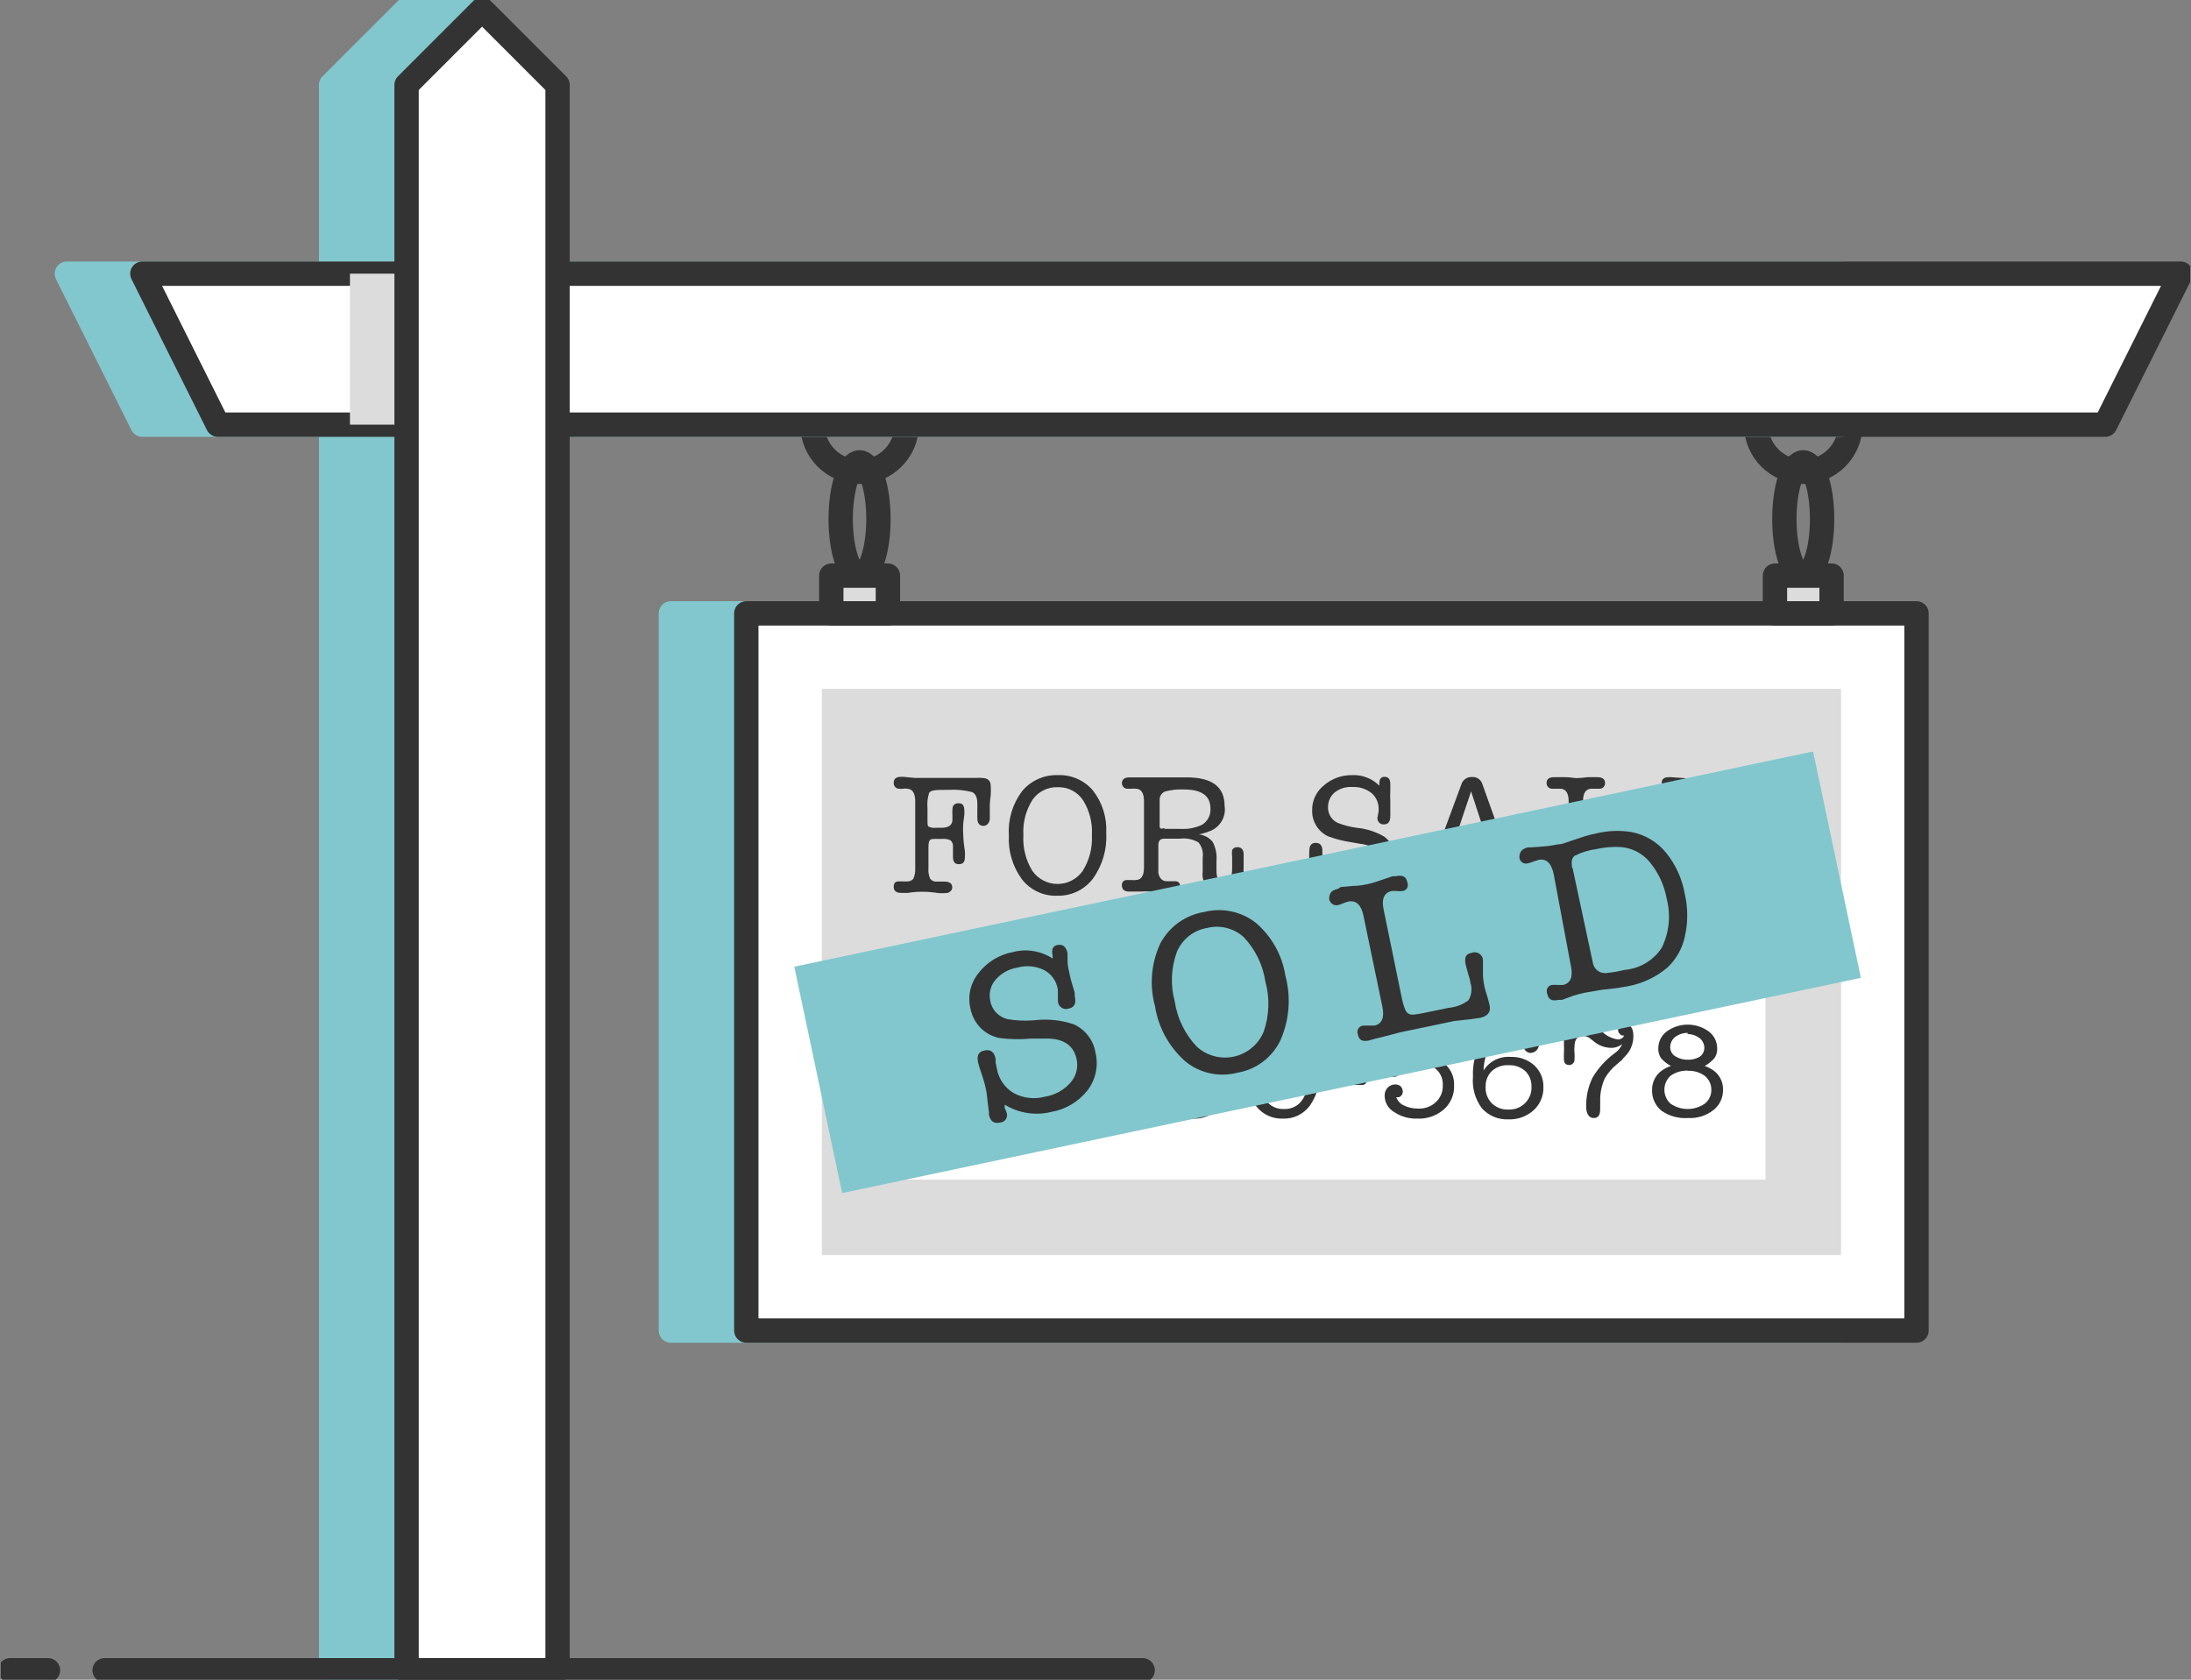
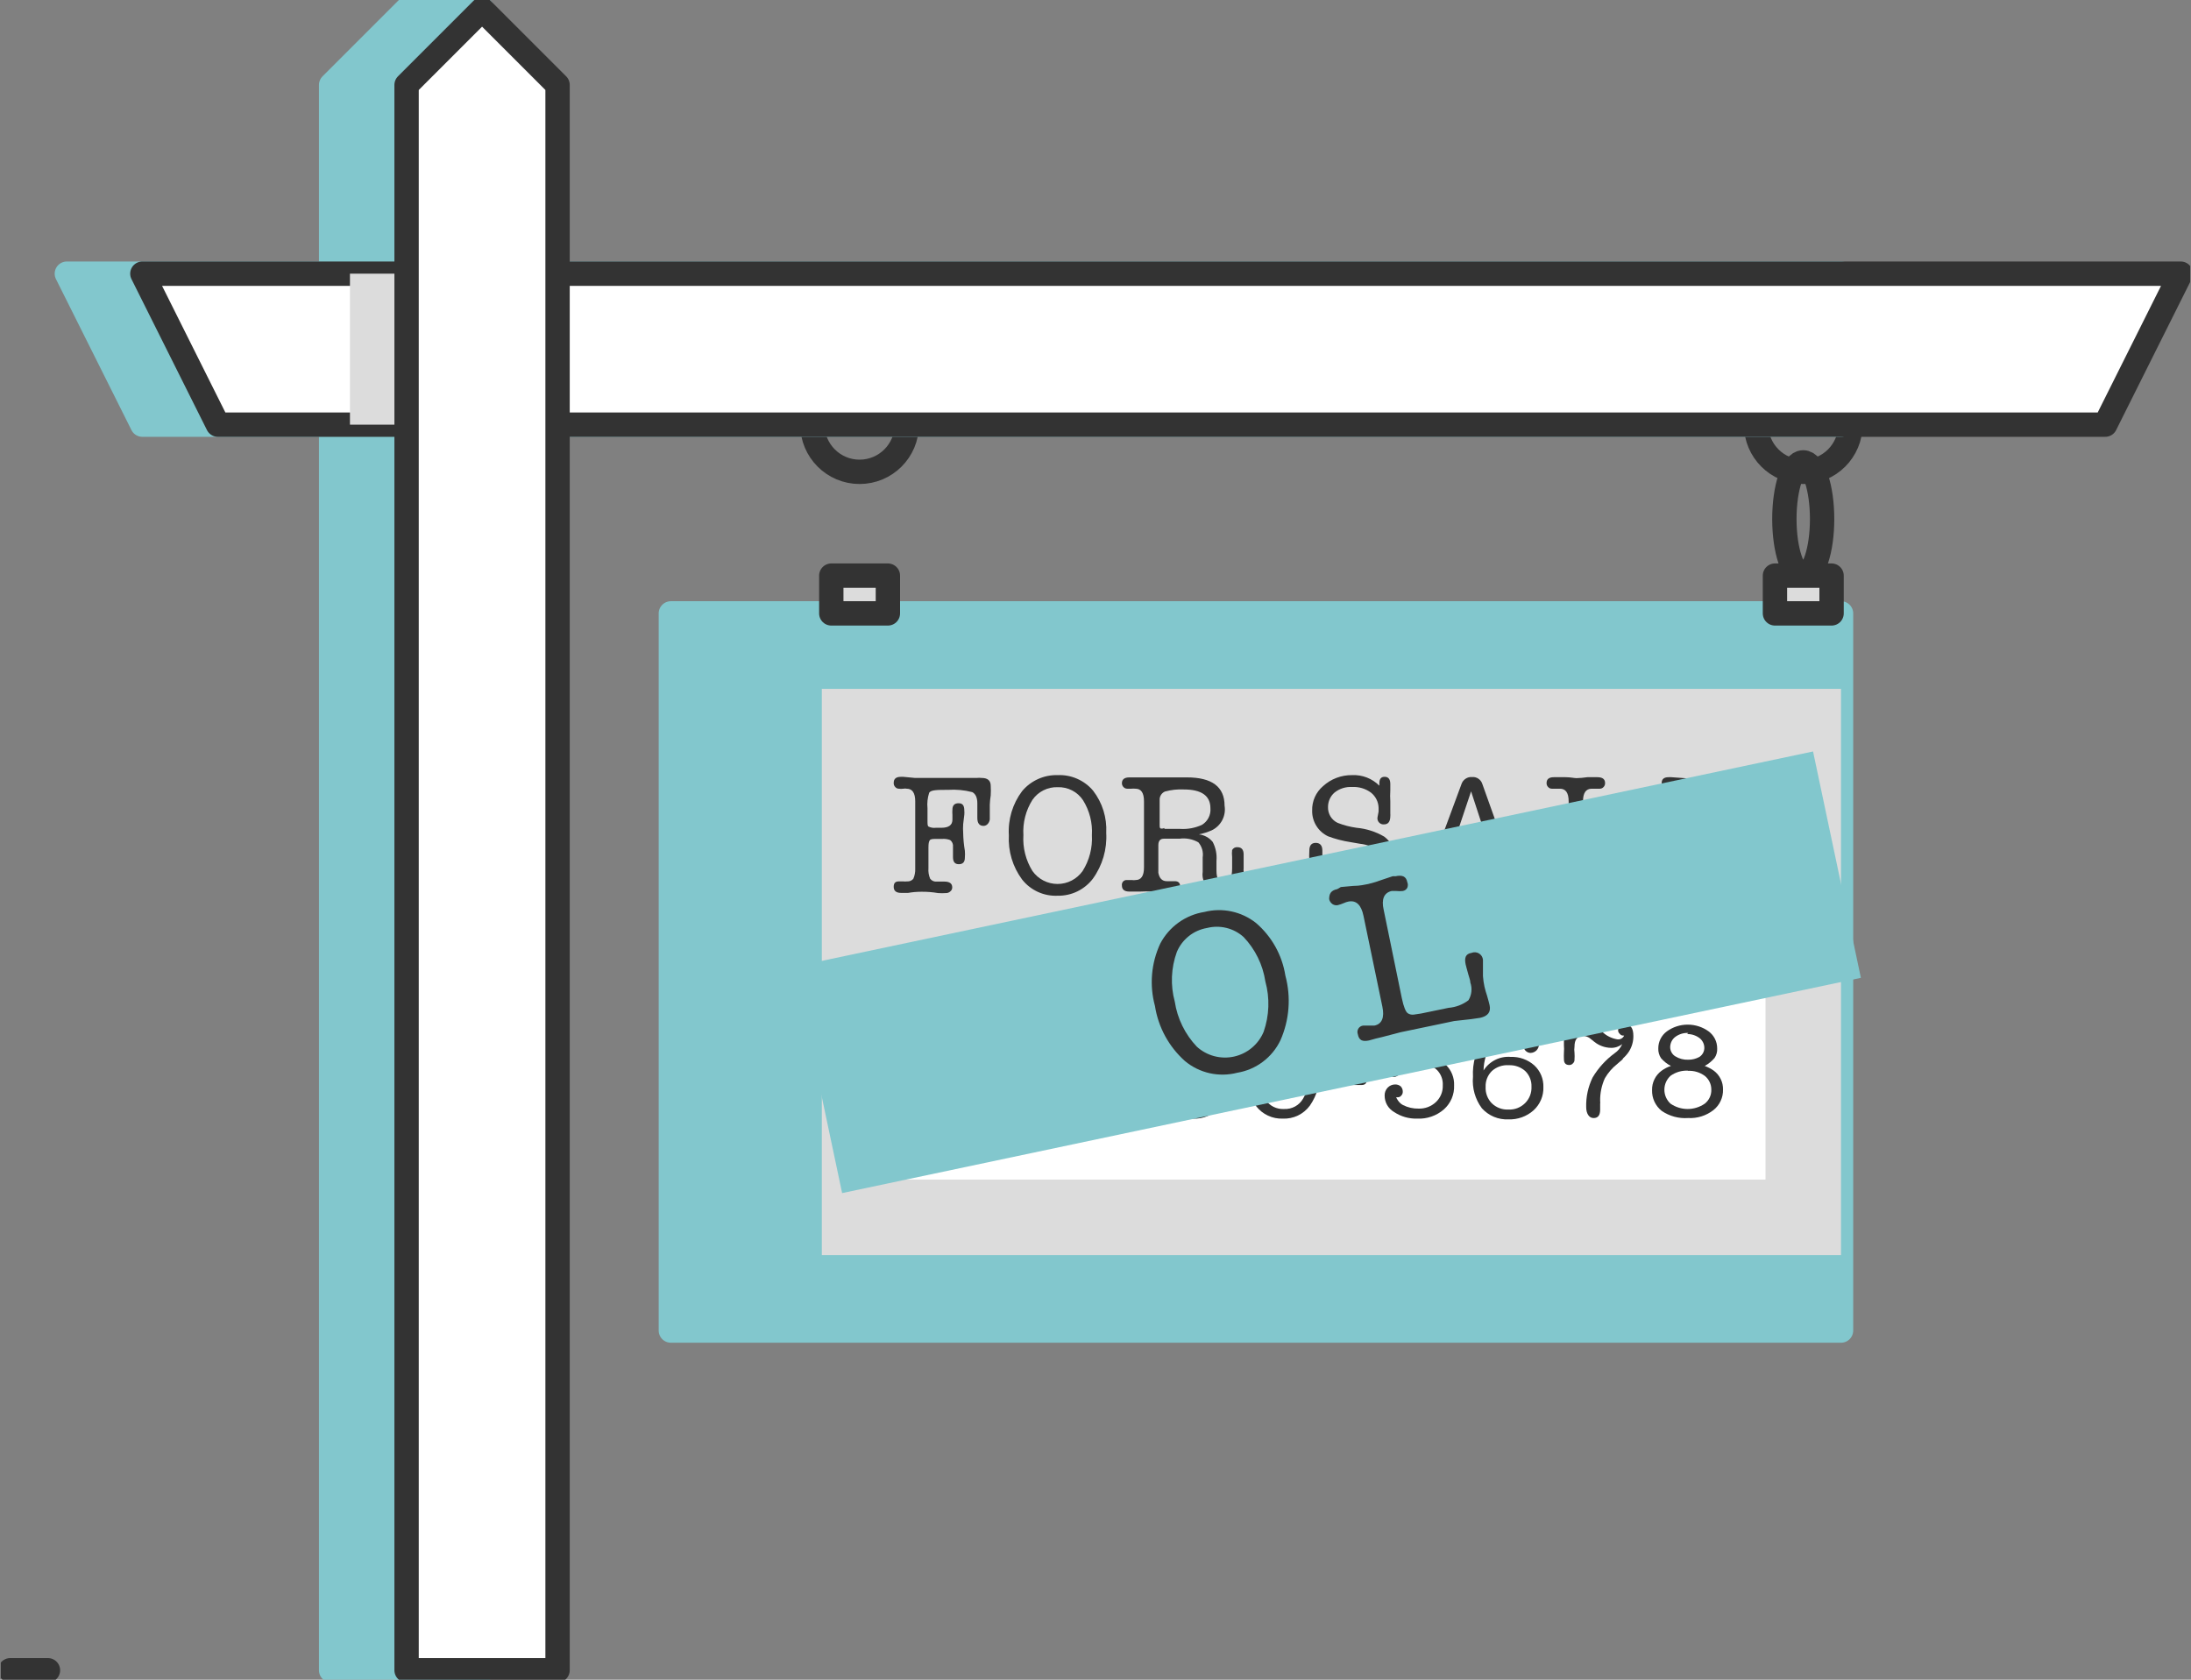
<svg xmlns="http://www.w3.org/2000/svg" width="90" height="69" viewBox="0 0 90 69" fill="none">
  <rect x="0" y="0" width="90" height="69" fill="#808080" stroke="none" />
  <g clip-path="url(#clip0_379_1328)">
    <path d="M0.42 68.612H1.97" stroke="#333333" stroke-linecap="round" stroke-linejoin="round" />
    <path d="M35.309 19.382C36.38 19.382 37.248 18.514 37.248 17.444C37.248 16.373 36.38 15.506 35.309 15.506C34.239 15.506 33.371 16.373 33.371 17.444C33.371 18.514 34.239 19.382 35.309 19.382Z" stroke="#333333" stroke-linecap="round" stroke-linejoin="round" />
    <path d="M74.073 19.382C75.143 19.382 76.011 18.514 76.011 17.444C76.011 16.373 75.143 15.506 74.073 15.506C73.002 15.506 72.135 16.373 72.135 17.444C72.135 18.514 73.002 19.382 74.073 19.382Z" stroke="#333333" stroke-linecap="round" stroke-linejoin="round" />
    <path d="M75.624 25.197H27.557V54.657H75.624V25.197Z" fill="#82C7CD" stroke="#82C7CD" stroke-linecap="round" stroke-linejoin="round" />
    <path d="M19.804 0.388H16.703L13.602 3.489V68.612H19.804V0.388Z" fill="#82C7CD" stroke="#82C7CD" stroke-linecap="round" stroke-linejoin="round" />
    <path d="M75.623 11.242H2.746L5.847 17.444H75.623V11.242Z" fill="#82C7CD" stroke="#82C7CD" stroke-linecap="round" stroke-linejoin="round" />
    <path d="M89.578 11.242H5.848L8.949 17.444H86.477L89.578 11.242Z" fill="white" stroke="#333333" stroke-linecap="round" stroke-linejoin="round" />
-     <path d="M78.724 25.197H30.656V54.657H78.724V25.197Z" fill="white" stroke="#333333" stroke-linecap="round" stroke-linejoin="round" />
    <g style="mix-blend-mode:multiply">
      <path d="M75.623 28.298H33.758V51.556H75.623V28.298Z" fill="#DCDCDC" />
    </g>
    <path d="M72.522 39.927H36.859V48.455H72.522V39.927Z" fill="white" />
    <g style="mix-blend-mode:multiply">
      <path d="M16.701 11.242H14.375V17.444H16.701V11.242Z" fill="#DCDCDC" />
    </g>
-     <path d="M4.297 68.612H46.937" stroke="#333333" stroke-linecap="round" stroke-linejoin="round" />
    <path d="M22.903 3.489L19.802 0.388L16.701 3.489V68.612H22.903V3.489Z" fill="white" stroke="#333333" stroke-linecap="round" stroke-linejoin="round" />
    <path d="M37.595 34.616V32.919C37.595 32.577 37.479 32.399 37.246 32.399C37.2 32.389 37.153 32.389 37.107 32.399C37.045 32.408 36.983 32.408 36.921 32.399C36.893 32.399 36.865 32.392 36.839 32.38C36.814 32.368 36.791 32.351 36.773 32.329C36.752 32.307 36.735 32.28 36.724 32.251C36.714 32.221 36.709 32.19 36.711 32.159C36.711 31.996 36.804 31.911 37.006 31.911H37.107L37.587 31.957C37.774 31.957 37.975 31.957 38.192 31.957H38.968H39.743H40.115C40.184 31.949 40.255 31.949 40.324 31.957C40.572 31.957 40.696 32.066 40.696 32.283C40.704 32.412 40.704 32.541 40.696 32.67C40.676 32.799 40.663 32.928 40.658 33.058C40.658 33.136 40.658 33.229 40.658 33.337C40.658 33.446 40.658 33.554 40.658 33.647C40.658 33.74 40.572 33.926 40.402 33.926C40.231 33.926 40.146 33.818 40.146 33.601C40.146 33.539 40.146 33.438 40.146 33.306C40.146 33.174 40.146 33.074 40.146 33.004C40.146 32.766 40.076 32.611 39.937 32.539C39.613 32.455 39.278 32.424 38.944 32.446C38.502 32.446 38.246 32.446 38.169 32.562C38.101 32.769 38.077 32.988 38.099 33.205V33.717C38.099 33.849 38.099 33.934 38.146 33.957C38.238 34 38.34 34.016 38.44 34.004H38.665C38.968 34.004 39.123 33.895 39.123 33.67C39.123 33.624 39.123 33.554 39.123 33.461C39.117 33.394 39.117 33.327 39.123 33.26C39.123 33.081 39.208 32.996 39.378 32.996C39.549 32.996 39.611 33.097 39.611 33.298C39.617 33.355 39.617 33.412 39.611 33.469L39.565 33.849C39.556 33.973 39.556 34.097 39.565 34.221C39.569 34.465 39.593 34.709 39.634 34.95C39.642 35.043 39.642 35.136 39.634 35.229C39.634 35.407 39.557 35.5 39.386 35.5C39.216 35.5 39.146 35.399 39.146 35.206C39.146 35.159 39.146 35.089 39.146 34.996C39.146 34.903 39.146 34.834 39.146 34.787C39.153 34.734 39.145 34.681 39.125 34.632C39.105 34.583 39.072 34.54 39.029 34.508C38.926 34.469 38.815 34.453 38.704 34.461H38.495C38.332 34.461 38.231 34.461 38.192 34.516C38.154 34.57 38.138 34.655 38.138 34.818V35.663C38.126 35.811 38.15 35.96 38.208 36.097C38.24 36.139 38.283 36.172 38.332 36.193C38.381 36.213 38.434 36.22 38.487 36.214H38.789C39.006 36.214 39.115 36.291 39.115 36.454C39.115 36.485 39.109 36.516 39.095 36.544C39.082 36.573 39.062 36.597 39.037 36.617C39.014 36.639 38.986 36.657 38.955 36.669C38.925 36.681 38.892 36.687 38.859 36.686C38.751 36.694 38.642 36.694 38.533 36.686C38.303 36.647 38.069 36.628 37.836 36.632C37.656 36.633 37.477 36.648 37.301 36.679H37.06H37.014C36.812 36.679 36.711 36.593 36.711 36.431C36.711 36.268 36.781 36.206 36.928 36.206H37.107C37.156 36.213 37.205 36.213 37.254 36.206C37.304 36.211 37.354 36.204 37.4 36.185C37.446 36.166 37.487 36.136 37.518 36.097C37.574 35.968 37.6 35.827 37.595 35.686V34.616Z" fill="#333333" />
    <path d="M43.449 36.795C43.169 36.808 42.89 36.755 42.636 36.639C42.381 36.523 42.157 36.348 41.984 36.128C41.597 35.605 41.406 34.963 41.441 34.314C41.4 33.664 41.593 33.021 41.984 32.5C42.162 32.286 42.387 32.116 42.64 32.002C42.894 31.887 43.171 31.832 43.449 31.841C43.723 31.829 43.996 31.88 44.248 31.991C44.499 32.101 44.721 32.267 44.899 32.477C45.282 32.971 45.475 33.588 45.441 34.213C45.48 34.886 45.285 35.551 44.891 36.097C44.722 36.318 44.504 36.496 44.253 36.618C44.003 36.739 43.727 36.8 43.449 36.795ZM43.449 32.337C43.246 32.329 43.045 32.373 42.863 32.464C42.681 32.554 42.526 32.69 42.41 32.856C42.137 33.289 42.007 33.796 42.038 34.306C42.006 34.824 42.136 35.339 42.41 35.779C42.527 35.944 42.681 36.078 42.861 36.171C43.04 36.264 43.239 36.312 43.441 36.312C43.643 36.312 43.842 36.264 44.022 36.171C44.201 36.078 44.355 35.944 44.472 35.779C44.748 35.339 44.881 34.825 44.852 34.306C44.883 33.802 44.755 33.3 44.488 32.872C44.375 32.701 44.22 32.562 44.038 32.469C43.856 32.375 43.653 32.33 43.449 32.337Z" fill="#333333" />
    <path d="M49.767 34.112C49.6 34.184 49.426 34.238 49.248 34.275C49.47 34.3 49.673 34.412 49.814 34.585C49.939 34.823 49.993 35.093 49.969 35.361V35.764C49.969 36.097 50.07 36.268 50.287 36.268C50.504 36.268 50.612 36.066 50.612 35.671V35.198C50.601 35.105 50.601 35.011 50.612 34.919C50.633 34.88 50.664 34.848 50.703 34.827C50.742 34.806 50.786 34.797 50.83 34.802C51 34.802 51.085 34.903 51.085 35.097C51.082 35.149 51.082 35.2 51.085 35.252V35.663C51.08 35.707 51.08 35.751 51.085 35.795C51.098 35.91 51.084 36.028 51.045 36.137C51.006 36.247 50.943 36.346 50.86 36.428C50.778 36.51 50.678 36.572 50.568 36.61C50.458 36.648 50.34 36.661 50.225 36.648C50.112 36.663 49.998 36.653 49.891 36.616C49.783 36.58 49.686 36.519 49.606 36.439C49.526 36.358 49.466 36.26 49.431 36.152C49.396 36.045 49.386 35.93 49.403 35.818V35.221C49.42 35.111 49.412 34.998 49.382 34.892C49.351 34.785 49.297 34.685 49.225 34.601C48.99 34.468 48.717 34.416 48.45 34.453H47.806C47.659 34.453 47.581 34.539 47.581 34.725V35.26C47.581 35.601 47.581 35.803 47.581 35.849C47.623 36.082 47.739 36.198 47.93 36.198H48.077H48.256C48.411 36.198 48.48 36.275 48.48 36.431C48.48 36.586 48.38 36.671 48.178 36.671H48.077L47.697 36.624H47.318C47.155 36.614 46.992 36.614 46.829 36.624H46.496H46.387C46.186 36.624 46.085 36.539 46.085 36.376C46.08 36.346 46.082 36.316 46.091 36.286C46.1 36.257 46.115 36.231 46.136 36.209C46.158 36.187 46.184 36.17 46.212 36.16C46.241 36.15 46.272 36.147 46.302 36.151H46.496C46.544 36.159 46.594 36.159 46.643 36.151C46.876 36.151 46.992 35.981 46.992 35.632V32.918C46.992 32.57 46.876 32.399 46.643 32.399C46.586 32.393 46.529 32.393 46.472 32.399H46.302C46.246 32.399 46.194 32.376 46.155 32.337C46.133 32.316 46.115 32.291 46.103 32.263C46.091 32.235 46.085 32.205 46.085 32.174C46.085 32.011 46.193 31.934 46.395 31.934H46.55H46.907H47.255H47.736H48.263C48.442 31.934 48.605 31.934 48.752 31.934C49.785 31.934 50.302 32.322 50.302 33.097C50.336 33.301 50.301 33.511 50.205 33.694C50.108 33.877 49.955 34.024 49.767 34.112ZM47.829 34.05H48.488C48.789 34.068 49.09 34.012 49.364 33.888C49.482 33.819 49.578 33.719 49.641 33.598C49.704 33.477 49.732 33.341 49.721 33.205C49.721 32.688 49.356 32.43 48.628 32.43C48.366 32.417 48.105 32.446 47.852 32.515C47.785 32.544 47.727 32.593 47.689 32.655C47.65 32.718 47.631 32.791 47.635 32.864V33.888C47.635 33.965 47.635 34.019 47.682 34.035C47.732 34.043 47.784 34.035 47.829 34.012V34.05Z" fill="#333333" />
    <path d="M55.544 31.841C55.75 31.831 55.955 31.865 56.148 31.94C56.34 32.015 56.514 32.129 56.66 32.275V32.182C56.66 31.996 56.73 31.91 56.877 31.91C57.024 31.91 57.11 32.003 57.11 32.205V32.252C57.11 32.252 57.11 32.329 57.11 32.461C57.1 32.616 57.1 32.771 57.11 32.926C57.11 32.926 57.11 33.027 57.11 33.151V33.43C57.114 33.461 57.114 33.492 57.11 33.523C57.11 33.748 57.024 33.864 56.854 33.864C56.816 33.868 56.779 33.863 56.744 33.851C56.708 33.838 56.677 33.817 56.651 33.79C56.624 33.764 56.605 33.731 56.593 33.696C56.581 33.66 56.578 33.622 56.582 33.585L56.629 33.337C56.629 33.267 56.629 33.221 56.629 33.182C56.625 33.062 56.595 32.945 56.542 32.838C56.488 32.731 56.412 32.636 56.319 32.562C56.096 32.396 55.821 32.313 55.544 32.329C55.284 32.312 55.027 32.393 54.822 32.554C54.736 32.628 54.667 32.719 54.621 32.822C54.574 32.925 54.55 33.038 54.551 33.151C54.546 33.286 54.581 33.42 54.651 33.536C54.721 33.652 54.824 33.744 54.947 33.802C55.196 33.9 55.456 33.967 55.722 34.004C56.124 34.04 56.513 34.164 56.861 34.368C57.011 34.48 57.131 34.627 57.211 34.795C57.291 34.965 57.328 35.151 57.319 35.337C57.325 35.538 57.287 35.737 57.206 35.921C57.126 36.105 57.005 36.268 56.854 36.399C56.514 36.684 56.08 36.831 55.636 36.81C55.395 36.819 55.154 36.779 54.928 36.694C54.702 36.609 54.495 36.48 54.319 36.314V36.438C54.325 36.487 54.325 36.536 54.319 36.585C54.319 36.756 54.233 36.834 54.063 36.834C54.024 36.839 53.985 36.835 53.948 36.822C53.911 36.81 53.878 36.789 53.85 36.761C53.823 36.733 53.803 36.699 53.791 36.662C53.78 36.624 53.777 36.585 53.784 36.547C53.776 36.527 53.776 36.505 53.784 36.485V36.128C53.784 35.942 53.784 35.826 53.784 35.779C53.795 35.64 53.795 35.5 53.784 35.36C53.775 35.221 53.775 35.081 53.784 34.942C53.784 34.732 53.869 34.624 54.047 34.624C54.225 34.624 54.319 34.732 54.319 34.942V35.229C54.31 35.383 54.336 35.537 54.394 35.68C54.451 35.824 54.539 35.953 54.652 36.058C54.902 36.277 55.228 36.388 55.559 36.368C55.858 36.383 56.153 36.295 56.396 36.12C56.499 36.039 56.581 35.935 56.636 35.817C56.691 35.698 56.718 35.569 56.714 35.438C56.714 34.996 56.427 34.725 55.877 34.663L55.474 34.593C55.159 34.545 54.849 34.465 54.551 34.353C54.352 34.258 54.185 34.109 54.07 33.922C53.954 33.735 53.895 33.518 53.9 33.298C53.894 33.109 53.931 32.921 54.007 32.748C54.084 32.575 54.198 32.421 54.342 32.298C54.669 31.997 55.099 31.834 55.544 31.841Z" fill="#333333" />
    <path d="M61.559 35.857L61.28 35.175C61.27 35.119 61.24 35.069 61.195 35.035C61.134 35.018 61.07 35.018 61.009 35.035H59.769C59.701 35.029 59.632 35.045 59.575 35.082C59.518 35.165 59.474 35.257 59.443 35.353L59.241 35.888C59.231 35.937 59.231 35.987 59.241 36.035C59.241 36.182 59.334 36.26 59.513 36.26H59.714H59.9C60.094 36.26 60.187 36.338 60.187 36.508C60.187 36.679 60.086 36.733 59.877 36.733H59.73L59.381 36.687H59.063H58.714H58.427H58.141C57.954 36.687 57.869 36.609 57.869 36.462C57.869 36.314 57.954 36.214 58.133 36.214C58.146 36.208 58.161 36.205 58.175 36.205C58.19 36.205 58.205 36.208 58.218 36.214H58.303C58.36 36.216 58.416 36.204 58.466 36.178C58.517 36.152 58.559 36.114 58.59 36.066C58.651 35.962 58.698 35.849 58.73 35.733L60.032 32.213C60.061 32.123 60.12 32.044 60.199 31.991C60.277 31.938 60.371 31.912 60.466 31.919C60.56 31.911 60.654 31.936 60.732 31.99C60.809 32.044 60.866 32.123 60.893 32.213L62.125 35.663C62.175 35.818 62.248 35.965 62.343 36.097C62.379 36.133 62.423 36.161 62.471 36.18C62.519 36.199 62.57 36.208 62.622 36.206H62.707H62.901C63.079 36.206 63.172 36.283 63.172 36.438C63.172 36.593 63.079 36.679 62.901 36.679C62.834 36.685 62.766 36.685 62.699 36.679C62.404 36.679 62.188 36.624 62.048 36.624C61.908 36.624 61.59 36.624 61.211 36.687H60.986C60.8 36.687 60.707 36.609 60.707 36.454C60.707 36.291 60.807 36.214 61.009 36.214H61.195H61.381C61.536 36.214 61.614 36.151 61.614 36.02C61.614 36.02 61.59 35.958 61.559 35.857ZM61.056 34.43L60.428 32.508L59.784 34.43V34.485C59.784 34.523 59.784 34.547 59.893 34.547H61.001C61.056 34.547 61.087 34.547 61.087 34.492C61.078 34.471 61.068 34.45 61.056 34.43Z" fill="#333333" />
    <path d="M65.025 35.663C65.025 35.934 65.025 36.097 65.11 36.144C65.131 36.167 65.156 36.186 65.184 36.199C65.212 36.212 65.242 36.22 65.273 36.221C65.343 36.221 65.49 36.221 65.731 36.221H66.343C66.565 36.244 66.789 36.201 66.987 36.097C67.05 36.029 67.097 35.948 67.125 35.86C67.153 35.771 67.162 35.678 67.149 35.586C67.149 35.516 67.149 35.431 67.149 35.337C67.149 35.245 67.149 35.051 67.149 35.02C67.149 34.818 67.227 34.717 67.39 34.717C67.552 34.717 67.684 34.81 67.684 34.996C67.689 35.04 67.689 35.084 67.684 35.128L67.638 35.485C67.63 35.591 67.63 35.697 67.638 35.803C67.632 35.898 67.632 35.994 67.638 36.09C67.638 36.221 67.638 36.314 67.638 36.384C67.638 36.593 67.514 36.694 67.281 36.694H66.956H66.444H64.785C64.676 36.694 64.49 36.694 64.227 36.694H63.823C63.63 36.694 63.529 36.617 63.529 36.446C63.525 36.416 63.528 36.386 63.538 36.358C63.547 36.33 63.563 36.304 63.584 36.282C63.605 36.261 63.63 36.244 63.658 36.233C63.686 36.223 63.716 36.219 63.746 36.221H63.916C63.971 36.227 64.025 36.227 64.079 36.221C64.32 36.221 64.436 36.051 64.436 35.702V32.919C64.436 32.578 64.32 32.399 64.079 32.399H63.94H63.746C63.717 32.399 63.688 32.393 63.661 32.381C63.634 32.369 63.61 32.351 63.591 32.329C63.57 32.308 63.554 32.282 63.543 32.254C63.533 32.226 63.528 32.197 63.529 32.167C63.529 32.004 63.63 31.926 63.831 31.926H63.94H64.304C64.513 31.926 64.661 31.965 64.761 31.965C64.909 31.961 65.057 31.948 65.203 31.926H65.529H65.614C65.824 31.926 65.932 32.004 65.932 32.167C65.933 32.197 65.928 32.226 65.918 32.254C65.907 32.282 65.891 32.308 65.87 32.329C65.851 32.351 65.827 32.369 65.8 32.381C65.773 32.393 65.744 32.399 65.715 32.399H65.529H65.382C65.141 32.399 65.025 32.578 65.025 32.919V35.663Z" fill="#333333" />
    <path d="M69.165 32.919C69.165 32.578 69.04 32.399 68.808 32.399H68.661H68.475C68.445 32.398 68.416 32.391 68.389 32.379C68.362 32.367 68.338 32.349 68.318 32.328C68.298 32.306 68.282 32.281 68.272 32.253C68.261 32.225 68.257 32.196 68.257 32.167C68.257 32.004 68.351 31.926 68.544 31.926H68.653L69.622 31.996H69.692L71.359 31.988H71.723H71.925C72.165 31.988 72.289 32.097 72.289 32.306C72.289 32.306 72.289 32.461 72.289 32.663C72.289 32.864 72.289 32.95 72.289 33.074C72.282 33.187 72.282 33.301 72.289 33.415C72.289 33.554 72.289 33.655 72.289 33.717C72.289 33.895 72.204 33.981 72.041 33.981C71.878 33.981 71.793 33.857 71.793 33.609V33.252C71.793 32.857 71.707 32.632 71.545 32.562C71.24 32.489 70.927 32.463 70.614 32.484C70.281 32.484 70.087 32.484 70.025 32.484C69.932 32.505 69.85 32.559 69.794 32.636C69.738 32.713 69.713 32.808 69.723 32.903V33.601C69.723 33.787 69.769 33.895 69.847 33.926H70.017H70.296C70.583 33.926 70.731 33.826 70.731 33.624C70.731 33.57 70.731 33.492 70.731 33.407C70.724 33.327 70.724 33.247 70.731 33.167C70.731 32.981 70.808 32.888 70.971 32.888C71.134 32.888 71.219 32.988 71.219 33.19C71.219 33.19 71.219 33.368 71.18 33.624C71.166 33.812 71.166 34.002 71.18 34.19C71.18 34.283 71.18 34.446 71.18 34.686C71.18 34.686 71.18 34.803 71.18 34.927C71.187 35.009 71.187 35.092 71.18 35.175C71.186 35.209 71.183 35.243 71.172 35.276C71.162 35.308 71.144 35.338 71.119 35.362C71.095 35.386 71.066 35.404 71.033 35.415C71.001 35.425 70.966 35.428 70.932 35.423C70.769 35.423 70.692 35.322 70.692 35.128C70.686 35.053 70.686 34.978 70.692 34.903C70.692 34.81 70.692 34.733 70.692 34.686C70.692 34.485 70.56 34.384 70.296 34.384H69.979C69.847 34.384 69.762 34.384 69.731 34.454C69.69 34.549 69.674 34.653 69.684 34.756V35.182C69.684 35.26 69.684 35.361 69.684 35.485C69.684 35.609 69.684 35.741 69.684 35.795C69.684 35.981 69.723 36.097 69.8 36.144C69.914 36.185 70.036 36.201 70.157 36.19H71.111C71.308 36.211 71.506 36.167 71.677 36.066C71.735 36.007 71.779 35.934 71.806 35.855C71.833 35.776 71.842 35.692 71.832 35.609C71.832 35.539 71.832 35.438 71.832 35.299C71.832 35.159 71.832 35.058 71.832 34.989C71.832 34.779 71.909 34.678 72.08 34.678C72.25 34.678 72.343 34.787 72.343 34.996C72.343 35.082 72.343 35.206 72.343 35.384C72.343 35.562 72.343 35.679 72.343 35.764C72.343 35.849 72.343 35.927 72.343 36.059C72.343 36.19 72.343 36.276 72.343 36.345C72.35 36.39 72.346 36.435 72.332 36.477C72.318 36.52 72.294 36.558 72.262 36.59C72.231 36.622 72.192 36.645 72.15 36.66C72.107 36.673 72.062 36.678 72.018 36.671C71.938 36.677 71.857 36.677 71.777 36.671H71.467H70.924C70.529 36.671 70.188 36.671 69.901 36.671C69.459 36.671 69.033 36.671 68.614 36.671H68.506C68.312 36.671 68.219 36.586 68.219 36.423C68.219 36.26 68.288 36.198 68.436 36.198H68.622C68.671 36.206 68.72 36.206 68.769 36.198C69.002 36.198 69.126 36.028 69.126 35.679L69.165 32.919Z" fill="#333333" />
    <path d="M39.572 44.579V43.028C39.599 42.9 39.599 42.768 39.572 42.641C39.548 42.61 39.517 42.587 39.482 42.572C39.447 42.557 39.408 42.551 39.37 42.555H39.208H39.053C38.913 42.555 38.843 42.493 38.843 42.369C38.843 42.237 38.905 42.175 39.045 42.175H39.246H39.456H39.742H39.952C40.029 42.175 40.084 42.175 40.099 42.245C40.111 42.301 40.111 42.359 40.099 42.416C40.099 42.416 40.099 42.47 40.099 42.547C40.099 42.935 40.099 43.284 40.099 43.594V44.664C40.099 44.889 40.099 45.036 40.099 45.114C40.099 45.362 40.184 45.486 40.347 45.486H40.526H40.704C40.882 45.486 40.967 45.548 40.967 45.672C40.967 45.796 40.882 45.858 40.727 45.858H40.556C40.325 45.825 40.092 45.804 39.859 45.796C39.661 45.799 39.465 45.814 39.27 45.842H38.998C38.843 45.842 38.766 45.78 38.766 45.656C38.766 45.532 38.851 45.47 39.029 45.47C39.086 45.463 39.143 45.463 39.2 45.47H39.363C39.413 45.478 39.464 45.467 39.507 45.44C39.549 45.413 39.581 45.371 39.595 45.323C39.607 45.075 39.599 44.826 39.572 44.579Z" fill="#333333" />
    <path d="M41.945 44.385C41.945 44.253 42.015 44.191 42.162 44.191H43.007C43.155 44.191 43.224 44.253 43.224 44.377C43.224 44.501 43.155 44.571 43.007 44.571H42.162C42.015 44.571 41.945 44.509 41.945 44.385Z" fill="#333333" />
    <path d="M44.294 43.982C44.411 43.899 44.539 43.833 44.674 43.788C44.519 43.709 44.381 43.598 44.271 43.462C44.192 43.346 44.154 43.207 44.163 43.067C44.162 42.931 44.193 42.797 44.254 42.676C44.314 42.555 44.403 42.45 44.512 42.369C44.757 42.179 45.062 42.08 45.372 42.09C45.682 42.083 45.986 42.181 46.233 42.369C46.342 42.45 46.43 42.555 46.491 42.676C46.551 42.797 46.583 42.931 46.582 43.067C46.588 43.208 46.547 43.347 46.465 43.462C46.353 43.596 46.217 43.707 46.062 43.788C46.195 43.833 46.321 43.899 46.434 43.982C46.556 44.071 46.655 44.188 46.722 44.322C46.79 44.457 46.824 44.606 46.822 44.757C46.825 44.919 46.79 45.081 46.72 45.227C46.65 45.374 46.547 45.502 46.419 45.602C46.125 45.831 45.759 45.946 45.388 45.928C45.005 45.947 44.628 45.835 44.318 45.61C44.188 45.51 44.083 45.38 44.013 45.232C43.943 45.084 43.909 44.921 43.915 44.757C43.913 44.607 43.946 44.459 44.012 44.324C44.078 44.189 44.175 44.072 44.294 43.982ZM45.388 43.982C45.128 43.967 44.871 44.041 44.659 44.191C44.579 44.264 44.515 44.352 44.471 44.451C44.428 44.55 44.405 44.657 44.405 44.765C44.405 44.873 44.428 44.98 44.471 45.078C44.515 45.177 44.579 45.266 44.659 45.339C44.865 45.48 45.11 45.556 45.361 45.556C45.611 45.556 45.856 45.48 46.062 45.339C46.149 45.271 46.219 45.184 46.266 45.084C46.313 44.984 46.336 44.875 46.334 44.765C46.337 44.656 46.314 44.549 46.269 44.451C46.223 44.352 46.155 44.266 46.07 44.199C45.873 44.052 45.632 43.978 45.388 43.989V43.982ZM45.388 42.431C45.196 42.423 45.007 42.481 44.853 42.594C44.787 42.644 44.734 42.709 44.698 42.783C44.662 42.857 44.643 42.938 44.643 43.02C44.645 43.094 44.663 43.166 44.699 43.231C44.734 43.296 44.784 43.351 44.845 43.392C45.01 43.484 45.195 43.532 45.384 43.532C45.572 43.532 45.758 43.484 45.923 43.392C45.985 43.351 46.036 43.294 46.071 43.228C46.106 43.161 46.124 43.088 46.124 43.013C46.126 42.931 46.108 42.85 46.071 42.778C46.035 42.705 45.981 42.642 45.915 42.594C45.752 42.495 45.561 42.454 45.372 42.478L45.388 42.431Z" fill="#333333" />
    <path d="M49.015 45.951C48.807 45.958 48.6 45.917 48.411 45.829C48.223 45.741 48.057 45.611 47.929 45.447C47.647 45.035 47.51 44.541 47.541 44.044C47.517 43.544 47.659 43.051 47.945 42.64C48.077 42.47 48.248 42.333 48.443 42.241C48.639 42.15 48.853 42.106 49.069 42.113C49.274 42.106 49.479 42.148 49.665 42.236C49.851 42.323 50.013 42.454 50.139 42.617C50.422 43.014 50.561 43.495 50.534 43.981C50.559 44.498 50.418 45.009 50.131 45.439C50 45.608 49.83 45.743 49.636 45.832C49.441 45.921 49.228 45.962 49.015 45.951ZM49.061 42.493C48.394 42.493 48.045 42.989 48.022 43.989V44.067C47.998 44.452 48.089 44.836 48.286 45.168C48.367 45.292 48.477 45.395 48.608 45.466C48.739 45.537 48.885 45.574 49.034 45.574C49.183 45.574 49.329 45.537 49.46 45.466C49.59 45.395 49.701 45.292 49.782 45.168C49.987 44.816 50.084 44.411 50.061 44.005C50.084 43.623 49.995 43.243 49.805 42.912C49.728 42.784 49.619 42.678 49.488 42.605C49.358 42.531 49.211 42.493 49.061 42.493Z" fill="#333333" />
    <path d="M52.69 45.951C52.482 45.959 52.276 45.917 52.087 45.829C51.898 45.742 51.733 45.611 51.605 45.447C51.322 45.036 51.186 44.542 51.217 44.044C51.193 43.544 51.335 43.051 51.62 42.641C51.751 42.465 51.922 42.323 52.119 42.227C52.316 42.131 52.533 42.084 52.752 42.09C52.958 42.083 53.162 42.125 53.348 42.213C53.534 42.3 53.697 42.431 53.822 42.594C54.105 42.991 54.244 43.472 54.218 43.959C54.247 44.477 54.102 44.99 53.807 45.416C53.679 45.59 53.511 45.73 53.316 45.824C53.121 45.917 52.906 45.961 52.69 45.951ZM52.752 42.493C52.086 42.493 51.737 42.989 51.713 43.989V44.067C51.693 44.452 51.785 44.834 51.977 45.168C52.06 45.295 52.176 45.398 52.312 45.467C52.449 45.535 52.6 45.565 52.752 45.556C52.908 45.563 53.063 45.527 53.2 45.452C53.337 45.377 53.45 45.265 53.528 45.129C53.733 44.777 53.83 44.373 53.807 43.966C53.831 43.584 53.739 43.203 53.543 42.873C53.459 42.743 53.34 42.639 53.201 42.573C53.062 42.506 52.906 42.478 52.752 42.493Z" fill="#333333" />
    <path d="M54.861 44.385C54.861 44.253 54.931 44.191 55.078 44.191H55.923C56.071 44.191 56.141 44.253 56.141 44.377C56.141 44.501 56.071 44.571 55.923 44.571H55.078C54.931 44.571 54.861 44.509 54.861 44.385Z" fill="#333333" />
    <path d="M57.567 42.811L57.498 43.679C57.776 43.498 58.103 43.406 58.436 43.416C58.784 43.396 59.126 43.513 59.389 43.741C59.503 43.85 59.593 43.981 59.651 44.127C59.71 44.273 59.737 44.429 59.73 44.587C59.738 44.771 59.704 44.956 59.632 45.126C59.559 45.296 59.45 45.448 59.312 45.571C59.008 45.836 58.613 45.972 58.211 45.951C57.875 45.961 57.544 45.866 57.265 45.68C57.147 45.611 57.048 45.513 56.98 45.395C56.912 45.276 56.877 45.142 56.877 45.005C56.875 44.945 56.885 44.886 56.906 44.83C56.927 44.774 56.96 44.722 57.001 44.679C57.04 44.638 57.087 44.605 57.139 44.583C57.191 44.56 57.247 44.548 57.304 44.548C57.388 44.544 57.471 44.571 57.536 44.625C57.564 44.654 57.586 44.688 57.601 44.725C57.615 44.763 57.623 44.802 57.622 44.842C57.623 44.872 57.618 44.902 57.608 44.93C57.597 44.958 57.581 44.984 57.56 45.005C57.542 45.028 57.52 45.046 57.494 45.058C57.469 45.07 57.441 45.076 57.412 45.075C57.366 45.075 57.35 45.075 57.35 45.075C57.35 45.075 57.443 45.3 57.629 45.393C57.828 45.494 58.05 45.545 58.273 45.54C58.404 45.544 58.534 45.522 58.657 45.476C58.779 45.429 58.891 45.359 58.986 45.269C59.078 45.181 59.151 45.075 59.199 44.958C59.247 44.84 59.27 44.714 59.265 44.587C59.272 44.47 59.255 44.352 59.213 44.243C59.172 44.133 59.108 44.034 59.025 43.951C58.939 43.871 58.837 43.809 58.727 43.769C58.616 43.729 58.499 43.712 58.381 43.718C58.095 43.712 57.817 43.818 57.606 44.013C57.547 44.081 57.479 44.141 57.404 44.191C57.368 44.217 57.325 44.233 57.281 44.238C57.141 44.238 57.071 44.16 57.071 43.997L57.149 42.951C57.149 42.889 57.149 42.788 57.149 42.648C57.141 42.525 57.156 42.401 57.195 42.284C57.195 42.237 57.288 42.214 57.397 42.214H59.203C59.343 42.214 59.42 42.323 59.42 42.532V42.571C59.423 42.683 59.438 42.795 59.467 42.904C59.47 42.943 59.47 42.982 59.467 43.02C59.469 43.044 59.466 43.069 59.458 43.091C59.45 43.114 59.437 43.135 59.42 43.152C59.403 43.169 59.382 43.182 59.359 43.19C59.337 43.198 59.312 43.201 59.288 43.199C59.17 43.199 59.108 43.113 59.102 42.943C59.102 42.741 59.002 42.641 58.831 42.641H57.715C57.629 42.641 57.575 42.679 57.567 42.811Z" fill="#333333" />
    <path d="M62.056 42.455C61.904 42.456 61.755 42.493 61.62 42.563C61.486 42.633 61.369 42.734 61.281 42.858C61.065 43.191 60.947 43.577 60.94 43.974C61.057 43.788 61.223 43.637 61.42 43.539C61.617 43.44 61.837 43.398 62.056 43.416C62.412 43.403 62.76 43.528 63.026 43.765C63.148 43.878 63.244 44.016 63.309 44.17C63.373 44.324 63.403 44.49 63.398 44.656C63.404 44.835 63.371 45.013 63.301 45.177C63.231 45.342 63.127 45.49 62.995 45.61C62.712 45.863 62.342 45.996 61.963 45.982C61.759 45.992 61.554 45.956 61.365 45.877C61.176 45.797 61.007 45.677 60.87 45.525C60.594 45.153 60.464 44.692 60.506 44.23C60.476 43.679 60.629 43.135 60.94 42.679C61.075 42.493 61.254 42.343 61.461 42.241C61.668 42.14 61.896 42.091 62.126 42.098C62.403 42.091 62.675 42.172 62.901 42.33C62.996 42.388 63.075 42.469 63.131 42.565C63.187 42.661 63.217 42.77 63.219 42.881C63.222 42.979 63.185 43.073 63.118 43.145C63.053 43.211 62.964 43.25 62.87 43.253C62.795 43.251 62.723 43.22 62.67 43.167C62.616 43.114 62.586 43.042 62.584 42.966C62.58 42.918 62.594 42.869 62.622 42.83C62.65 42.79 62.691 42.762 62.739 42.749C62.666 42.639 62.563 42.552 62.442 42.499C62.32 42.447 62.187 42.431 62.056 42.455ZM61.971 43.757C61.846 43.749 61.72 43.766 61.602 43.807C61.483 43.848 61.374 43.913 61.281 43.997C61.195 44.082 61.128 44.184 61.084 44.296C61.04 44.408 61.02 44.528 61.025 44.648C61.019 44.773 61.038 44.897 61.082 45.013C61.126 45.129 61.194 45.235 61.281 45.323C61.371 45.41 61.478 45.478 61.596 45.522C61.713 45.566 61.838 45.585 61.963 45.579C62.089 45.585 62.215 45.564 62.332 45.519C62.45 45.474 62.556 45.404 62.646 45.315C62.734 45.228 62.803 45.122 62.849 45.006C62.894 44.89 62.915 44.765 62.909 44.641C62.914 44.522 62.894 44.403 62.849 44.292C62.805 44.181 62.739 44.081 62.653 43.997C62.474 43.838 62.242 43.752 62.002 43.757H61.971Z" fill="#333333" />
    <path d="M64.652 42.416V42.478C64.716 42.365 64.8 42.265 64.9 42.183C64.987 42.132 65.087 42.108 65.187 42.113C65.421 42.133 65.641 42.228 65.815 42.385C65.985 42.549 66.202 42.657 66.436 42.695C66.493 42.703 66.551 42.692 66.601 42.664C66.652 42.636 66.692 42.593 66.715 42.54H66.668C66.642 42.539 66.617 42.532 66.594 42.52C66.571 42.508 66.552 42.491 66.536 42.47C66.515 42.452 66.497 42.429 66.485 42.404C66.473 42.379 66.467 42.351 66.467 42.323C66.467 42.289 66.475 42.255 66.49 42.224C66.505 42.194 66.526 42.166 66.552 42.144C66.576 42.121 66.606 42.102 66.638 42.09C66.67 42.078 66.704 42.073 66.738 42.075C66.978 42.075 67.094 42.23 67.094 42.555C67.097 42.78 67.035 43.001 66.916 43.191C66.846 43.297 66.763 43.393 66.668 43.478C66.668 43.524 66.552 43.594 66.436 43.703C66.23 43.865 66.056 44.065 65.924 44.292C65.79 44.586 65.723 44.907 65.73 45.23C65.735 45.269 65.735 45.308 65.73 45.346C65.73 45.525 65.73 45.602 65.73 45.579C65.73 45.811 65.645 45.928 65.459 45.928C65.273 45.928 65.156 45.742 65.156 45.478C65.145 45.057 65.236 44.64 65.42 44.261C65.651 43.874 65.957 43.536 66.319 43.269C66.459 43.175 66.57 43.043 66.637 42.889C66.505 42.994 66.341 43.049 66.172 43.044C65.923 43.039 65.683 42.951 65.49 42.796L65.296 42.641C65.216 42.586 65.121 42.556 65.025 42.555C64.792 42.555 64.676 42.703 64.676 42.997C64.663 43.079 64.663 43.163 64.676 43.245C64.683 43.338 64.683 43.431 64.676 43.524C64.678 43.553 64.674 43.582 64.663 43.609C64.652 43.636 64.635 43.66 64.614 43.679C64.595 43.702 64.571 43.72 64.544 43.732C64.517 43.744 64.488 43.75 64.459 43.749C64.319 43.749 64.242 43.672 64.242 43.517C64.237 43.421 64.237 43.325 64.242 43.23C64.25 43.134 64.25 43.038 64.242 42.943C64.242 42.834 64.242 42.726 64.242 42.617C64.235 42.514 64.235 42.41 64.242 42.307C64.242 42.16 64.311 42.09 64.435 42.09C64.559 42.09 64.59 42.152 64.59 42.276C64.614 42.321 64.635 42.368 64.652 42.416Z" fill="#333333" />
    <path d="M68.257 43.981C68.373 43.897 68.501 43.831 68.637 43.788C68.479 43.708 68.34 43.597 68.226 43.462C68.15 43.344 68.112 43.206 68.118 43.067C68.117 42.931 68.148 42.797 68.209 42.676C68.269 42.555 68.358 42.45 68.467 42.369C68.717 42.187 69.018 42.09 69.327 42.09C69.636 42.09 69.938 42.187 70.188 42.369C70.297 42.45 70.385 42.555 70.446 42.676C70.506 42.797 70.537 42.931 70.537 43.067C70.546 43.207 70.507 43.346 70.428 43.462C70.314 43.594 70.178 43.704 70.025 43.788C70.157 43.835 70.282 43.9 70.397 43.981C70.518 44.071 70.615 44.188 70.681 44.323C70.748 44.458 70.78 44.606 70.777 44.757C70.781 44.919 70.748 45.08 70.679 45.226C70.611 45.373 70.509 45.502 70.382 45.602C70.086 45.832 69.717 45.948 69.343 45.927C68.958 45.955 68.575 45.851 68.257 45.633C68.129 45.531 68.027 45.401 67.959 45.253C67.89 45.105 67.857 44.943 67.862 44.78C67.858 44.625 67.892 44.471 67.961 44.332C68.029 44.193 68.131 44.072 68.257 43.981ZM69.35 43.981C69.091 43.967 68.834 44.04 68.622 44.191C68.542 44.264 68.478 44.352 68.434 44.451C68.39 44.55 68.368 44.657 68.368 44.764C68.368 44.873 68.39 44.979 68.434 45.078C68.478 45.177 68.542 45.266 68.622 45.338C68.828 45.48 69.073 45.556 69.323 45.556C69.574 45.556 69.818 45.48 70.025 45.338C70.112 45.27 70.182 45.183 70.229 45.084C70.276 44.984 70.299 44.875 70.296 44.764C70.297 44.657 70.275 44.55 70.229 44.452C70.183 44.354 70.116 44.267 70.033 44.199C69.829 44.048 69.58 43.974 69.327 43.989L69.35 43.981ZM69.35 42.431C69.159 42.423 68.97 42.48 68.816 42.594C68.75 42.644 68.697 42.708 68.661 42.782C68.625 42.856 68.606 42.938 68.606 43.02C68.607 43.095 68.627 43.168 68.664 43.233C68.7 43.298 68.752 43.352 68.816 43.392C68.976 43.491 69.162 43.54 69.35 43.532C69.51 43.534 69.668 43.494 69.808 43.416C69.871 43.375 69.923 43.318 69.958 43.252C69.993 43.185 70.011 43.111 70.009 43.036C70.008 42.959 69.989 42.883 69.954 42.815C69.919 42.746 69.869 42.686 69.808 42.64C69.662 42.532 69.485 42.475 69.304 42.477L69.35 42.431Z" fill="#333333" />
-     <path d="M35.309 23.646C35.737 23.646 36.084 22.605 36.084 21.32C36.084 20.036 35.737 18.994 35.309 18.994C34.88 18.994 34.533 20.036 34.533 21.32C34.533 22.605 34.88 23.646 35.309 23.646Z" stroke="#333333" stroke-linecap="round" stroke-linejoin="round" />
    <path d="M74.072 23.646C74.5 23.646 74.847 22.605 74.847 21.32C74.847 20.036 74.5 18.994 74.072 18.994C73.644 18.994 73.297 20.036 73.297 21.32C73.297 22.605 73.644 23.646 74.072 23.646Z" stroke="#333333" stroke-linecap="round" stroke-linejoin="round" />
    <path d="M36.472 23.646H34.147V25.197H36.472V23.646Z" fill="#DCDCDC" stroke="#333333" stroke-linecap="round" stroke-linejoin="round" />
    <path d="M75.236 23.646H72.91V25.197H75.236V23.646Z" fill="#DCDCDC" stroke="#333333" stroke-linecap="round" stroke-linejoin="round" />
    <path d="M74.475 30.869L32.627 39.71L34.592 49.01L76.44 40.168L74.475 30.869Z" fill="#82C7CD" />
-     <path d="M41.627 39.105C41.9 39.036 42.184 39.024 42.462 39.071C42.739 39.117 43.004 39.221 43.239 39.376V39.245C43.185 39.004 43.239 38.857 43.449 38.818C43.658 38.779 43.79 38.888 43.852 39.152V39.206C43.852 39.206 43.852 39.314 43.852 39.493C43.852 39.671 43.906 39.88 43.96 40.121C43.98 40.22 44.006 40.319 44.038 40.415L44.146 40.78C44.149 40.824 44.149 40.868 44.146 40.911C44.216 41.206 44.146 41.384 43.898 41.431C43.85 41.448 43.798 41.453 43.747 41.447C43.696 41.44 43.647 41.422 43.604 41.393C43.561 41.365 43.526 41.327 43.5 41.282C43.474 41.237 43.46 41.188 43.456 41.136V41.09V40.834C43.457 40.764 43.455 40.694 43.449 40.625C43.421 40.461 43.356 40.307 43.26 40.172C43.163 40.038 43.036 39.927 42.89 39.849C42.548 39.682 42.157 39.646 41.789 39.748C41.439 39.804 41.12 39.983 40.89 40.252C40.793 40.367 40.723 40.501 40.686 40.646C40.648 40.791 40.644 40.943 40.673 41.09C40.701 41.276 40.783 41.449 40.911 41.587C41.038 41.725 41.204 41.822 41.386 41.865C41.75 41.927 42.12 41.943 42.487 41.911C43.03 41.846 43.581 41.902 44.1 42.074C44.334 42.179 44.539 42.34 44.696 42.542C44.853 42.745 44.957 42.984 44.999 43.237C45.064 43.504 45.068 43.781 45.011 44.049C44.955 44.318 44.84 44.57 44.674 44.788C44.301 45.262 43.765 45.58 43.169 45.679C42.849 45.757 42.516 45.77 42.19 45.718C41.864 45.666 41.551 45.55 41.27 45.377V45.462V45.517C41.302 45.576 41.328 45.638 41.348 45.703C41.365 45.748 41.371 45.796 41.366 45.844C41.361 45.892 41.344 45.938 41.318 45.978C41.291 46.018 41.255 46.051 41.214 46.075C41.172 46.099 41.124 46.112 41.076 46.114C40.828 46.168 40.681 46.059 40.627 45.803C40.621 45.79 40.618 45.776 40.618 45.761C40.618 45.746 40.621 45.732 40.627 45.718L40.565 45.23C40.552 45.071 40.532 44.913 40.503 44.757C40.463 44.565 40.411 44.376 40.347 44.191C40.262 43.95 40.208 43.772 40.177 43.648C40.123 43.369 40.177 43.206 40.441 43.152C40.704 43.098 40.836 43.214 40.898 43.493V43.664C40.917 43.735 40.933 43.808 40.944 43.881C40.979 44.089 41.057 44.288 41.175 44.463C41.293 44.638 41.447 44.786 41.627 44.896C42.022 45.113 42.486 45.168 42.921 45.051C43.326 44.987 43.696 44.785 43.968 44.478C44.084 44.348 44.168 44.192 44.213 44.024C44.257 43.855 44.261 43.679 44.224 43.509C44.1 42.919 43.65 42.633 42.883 42.664H42.332C41.906 42.704 41.477 42.696 41.053 42.64C40.758 42.583 40.488 42.437 40.278 42.222C40.069 42.008 39.926 41.739 39.867 41.446C39.804 41.197 39.8 40.937 39.854 40.685C39.907 40.434 40.018 40.199 40.177 39.997C40.53 39.527 41.048 39.208 41.627 39.105Z" fill="#333333" />
    <path d="M50.822 44.067C50.451 44.163 50.063 44.169 49.69 44.086C49.316 44.002 48.968 43.831 48.674 43.586C48.014 42.997 47.578 42.197 47.442 41.322C47.21 40.471 47.287 39.565 47.659 38.764C47.839 38.42 48.096 38.124 48.411 37.898C48.726 37.672 49.09 37.522 49.473 37.462C49.836 37.369 50.216 37.362 50.583 37.44C50.95 37.518 51.294 37.679 51.589 37.911C52.237 38.465 52.666 39.232 52.799 40.074C53.037 40.958 52.966 41.896 52.597 42.733C52.43 43.082 52.182 43.385 51.873 43.617C51.564 43.85 51.203 44.004 50.822 44.067ZM49.581 38.12C49.308 38.167 49.051 38.281 48.835 38.453C48.618 38.626 48.448 38.85 48.341 39.105C48.103 39.76 48.073 40.472 48.256 41.144C48.361 41.84 48.678 42.486 49.163 42.997C49.367 43.182 49.612 43.315 49.879 43.386C50.145 43.456 50.425 43.462 50.694 43.402C50.962 43.342 51.213 43.218 51.424 43.041C51.636 42.864 51.801 42.639 51.907 42.385C52.14 41.718 52.165 40.995 51.977 40.315C51.873 39.63 51.562 38.994 51.085 38.493C50.885 38.312 50.642 38.183 50.38 38.118C50.118 38.053 49.843 38.054 49.581 38.12Z" fill="#333333" />
    <path d="M57.583 41.004C57.66 41.369 57.745 41.57 57.831 41.625C57.902 41.671 57.987 41.69 58.071 41.679C58.277 41.654 58.481 41.618 58.683 41.57L59.505 41.4C59.801 41.376 60.083 41.269 60.319 41.09C60.386 40.982 60.427 40.86 60.44 40.734C60.454 40.608 60.439 40.48 60.397 40.361C60.397 40.268 60.35 40.159 60.319 40.043C60.249 39.803 60.218 39.663 60.203 39.609C60.149 39.345 60.203 39.182 60.443 39.144C60.493 39.123 60.547 39.114 60.601 39.118C60.655 39.122 60.707 39.138 60.753 39.166C60.799 39.194 60.838 39.233 60.867 39.279C60.895 39.325 60.912 39.377 60.916 39.431C60.916 39.5 60.916 39.562 60.916 39.609V40.097C60.926 40.243 60.947 40.389 60.978 40.532C61.008 40.66 61.044 40.787 61.087 40.911C61.133 41.082 61.172 41.206 61.188 41.291C61.25 41.57 61.118 41.741 60.8 41.811L60.428 41.865L59.73 41.943L59.032 42.09L57.544 42.4L56.768 42.602L56.513 42.663L56.233 42.741C55.97 42.795 55.823 42.741 55.776 42.485C55.761 42.447 55.756 42.406 55.76 42.365C55.764 42.325 55.778 42.285 55.799 42.251C55.821 42.216 55.851 42.187 55.886 42.166C55.921 42.145 55.96 42.132 56.001 42.129H56.226H56.458C56.768 42.067 56.877 41.795 56.784 41.353L56.009 37.624C55.916 37.167 55.706 36.973 55.388 37.035C55.324 37.048 55.262 37.069 55.202 37.097C55.122 37.131 55.039 37.16 54.954 37.182C54.916 37.19 54.876 37.19 54.837 37.182C54.798 37.174 54.762 37.158 54.73 37.136C54.662 37.087 54.615 37.015 54.598 36.934C54.598 36.717 54.667 36.578 54.931 36.523L55.078 36.438L55.582 36.392C55.861 36.392 56.071 36.337 56.203 36.314C56.4 36.267 56.594 36.208 56.784 36.136L57.203 35.996C57.241 35.992 57.28 35.992 57.319 35.996C57.598 35.934 57.761 35.996 57.807 36.236C57.823 36.273 57.831 36.313 57.831 36.353C57.831 36.393 57.823 36.432 57.807 36.469C57.789 36.504 57.762 36.534 57.73 36.557C57.697 36.58 57.66 36.595 57.621 36.601C57.536 36.611 57.45 36.611 57.365 36.601H57.164C56.854 36.671 56.737 36.934 56.838 37.376L57.583 41.004Z" fill="#333333" />
-     <path d="M63.823 35.919C63.73 35.454 63.521 35.26 63.203 35.322L63.009 35.384C62.931 35.416 62.851 35.442 62.769 35.461C62.73 35.474 62.689 35.478 62.648 35.473C62.607 35.468 62.568 35.454 62.534 35.431C62.5 35.409 62.471 35.379 62.45 35.344C62.429 35.309 62.416 35.27 62.412 35.229C62.412 35.012 62.49 34.872 62.769 34.81H62.885L63.397 34.771C63.597 34.757 63.797 34.728 63.994 34.686C64.172 34.686 64.343 34.601 64.513 34.547L65.102 34.353C65.255 34.305 65.41 34.266 65.567 34.236C66.047 34.12 66.546 34.101 67.033 34.182C67.584 34.293 68.08 34.592 68.436 35.027C68.839 35.524 69.106 36.117 69.211 36.748C69.339 37.312 69.339 37.898 69.211 38.462C69.11 38.951 68.861 39.398 68.498 39.741C68.028 40.139 67.461 40.407 66.855 40.516L66.436 40.586L65.777 40.663L65.095 40.78C64.927 40.814 64.761 40.858 64.598 40.912L64.164 41.074H64.102H64.025C63.761 41.129 63.606 41.074 63.559 40.834C63.528 40.757 63.528 40.671 63.559 40.594C63.578 40.559 63.605 40.529 63.637 40.506C63.669 40.483 63.706 40.468 63.746 40.462C63.831 40.453 63.916 40.453 64.001 40.462H64.203C64.513 40.392 64.622 40.129 64.529 39.687L63.823 35.919ZM64.598 35.663L65.428 39.539C65.445 39.665 65.509 39.779 65.607 39.859C65.704 39.94 65.829 39.981 65.955 39.974C66.217 39.95 66.476 39.906 66.73 39.842C67.037 39.817 67.334 39.722 67.599 39.565C67.864 39.407 68.089 39.192 68.258 38.935C68.569 38.304 68.641 37.583 68.459 36.903C68.36 36.353 68.119 35.837 67.761 35.407C67.615 35.231 67.434 35.086 67.231 34.981C67.027 34.875 66.804 34.812 66.575 34.795C66.237 34.777 65.898 34.806 65.567 34.88C65.262 34.92 64.966 35.011 64.691 35.151C64.567 35.229 64.531 35.399 64.583 35.663H64.598Z" fill="#333333" />
  </g>
  <defs>
    <clipPath id="clip0_379_1328">
      <rect width="89.933" height="69" fill="white" transform="translate(0.033)" />
    </clipPath>
  </defs>
</svg>